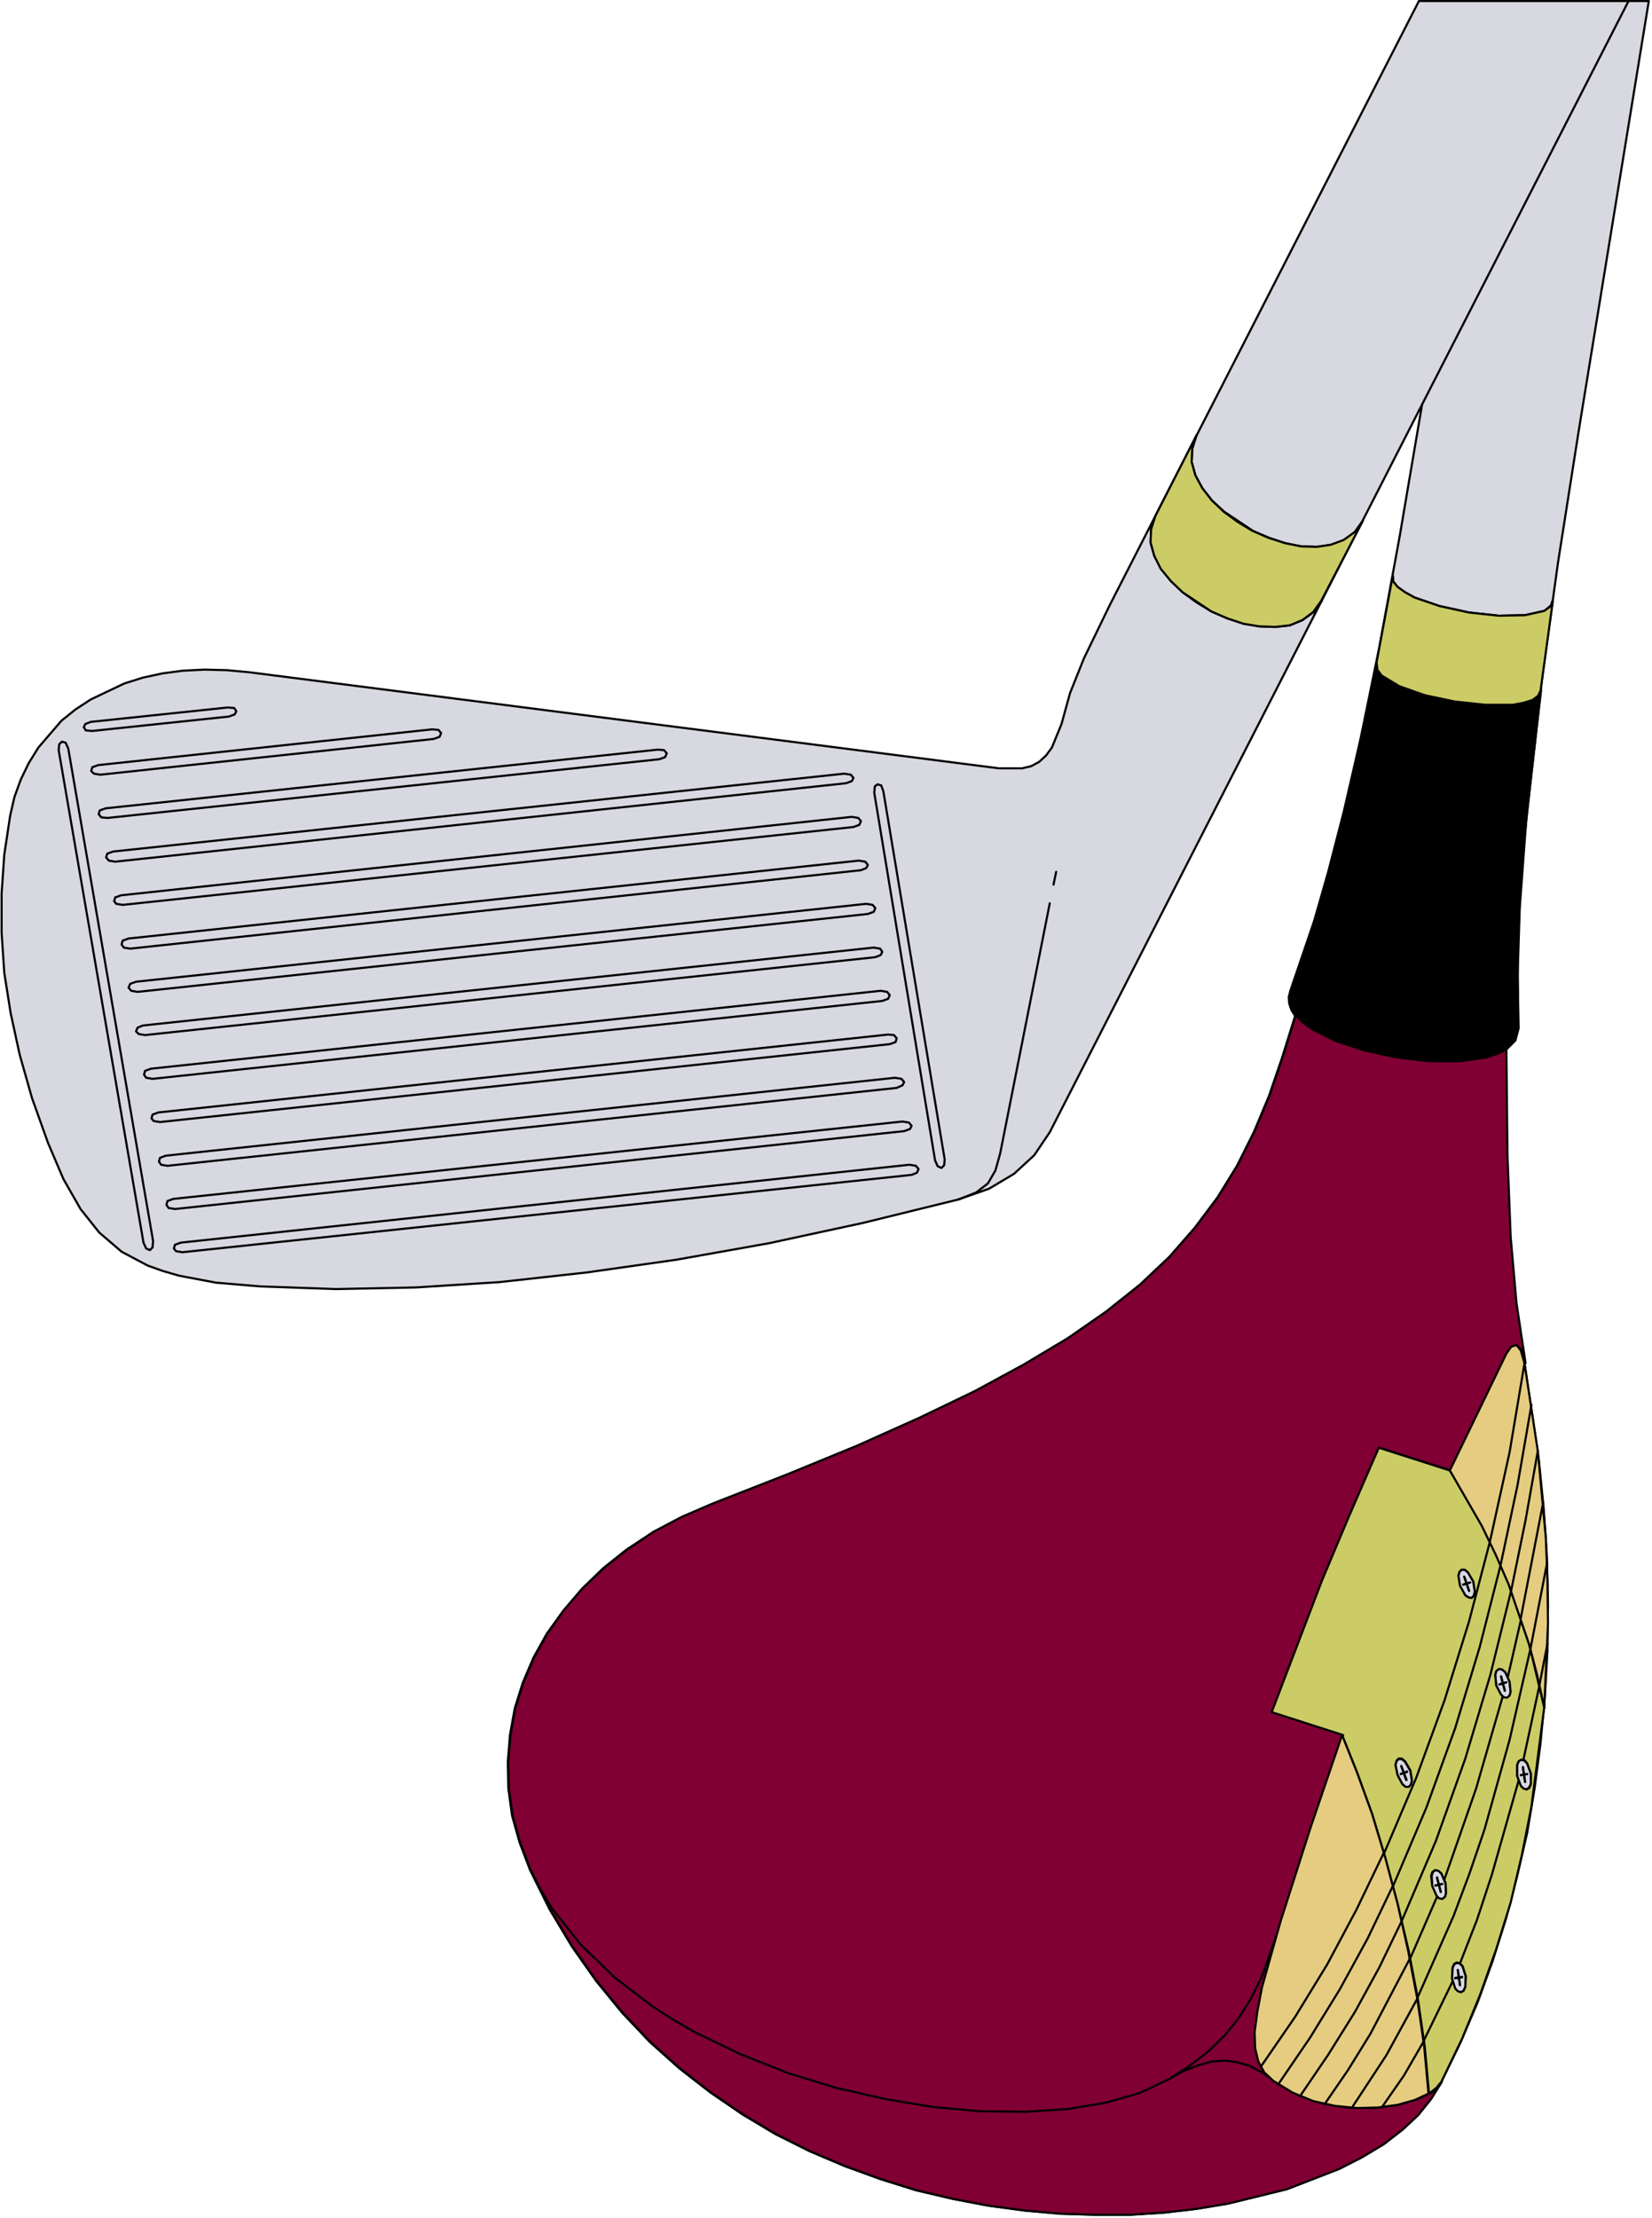
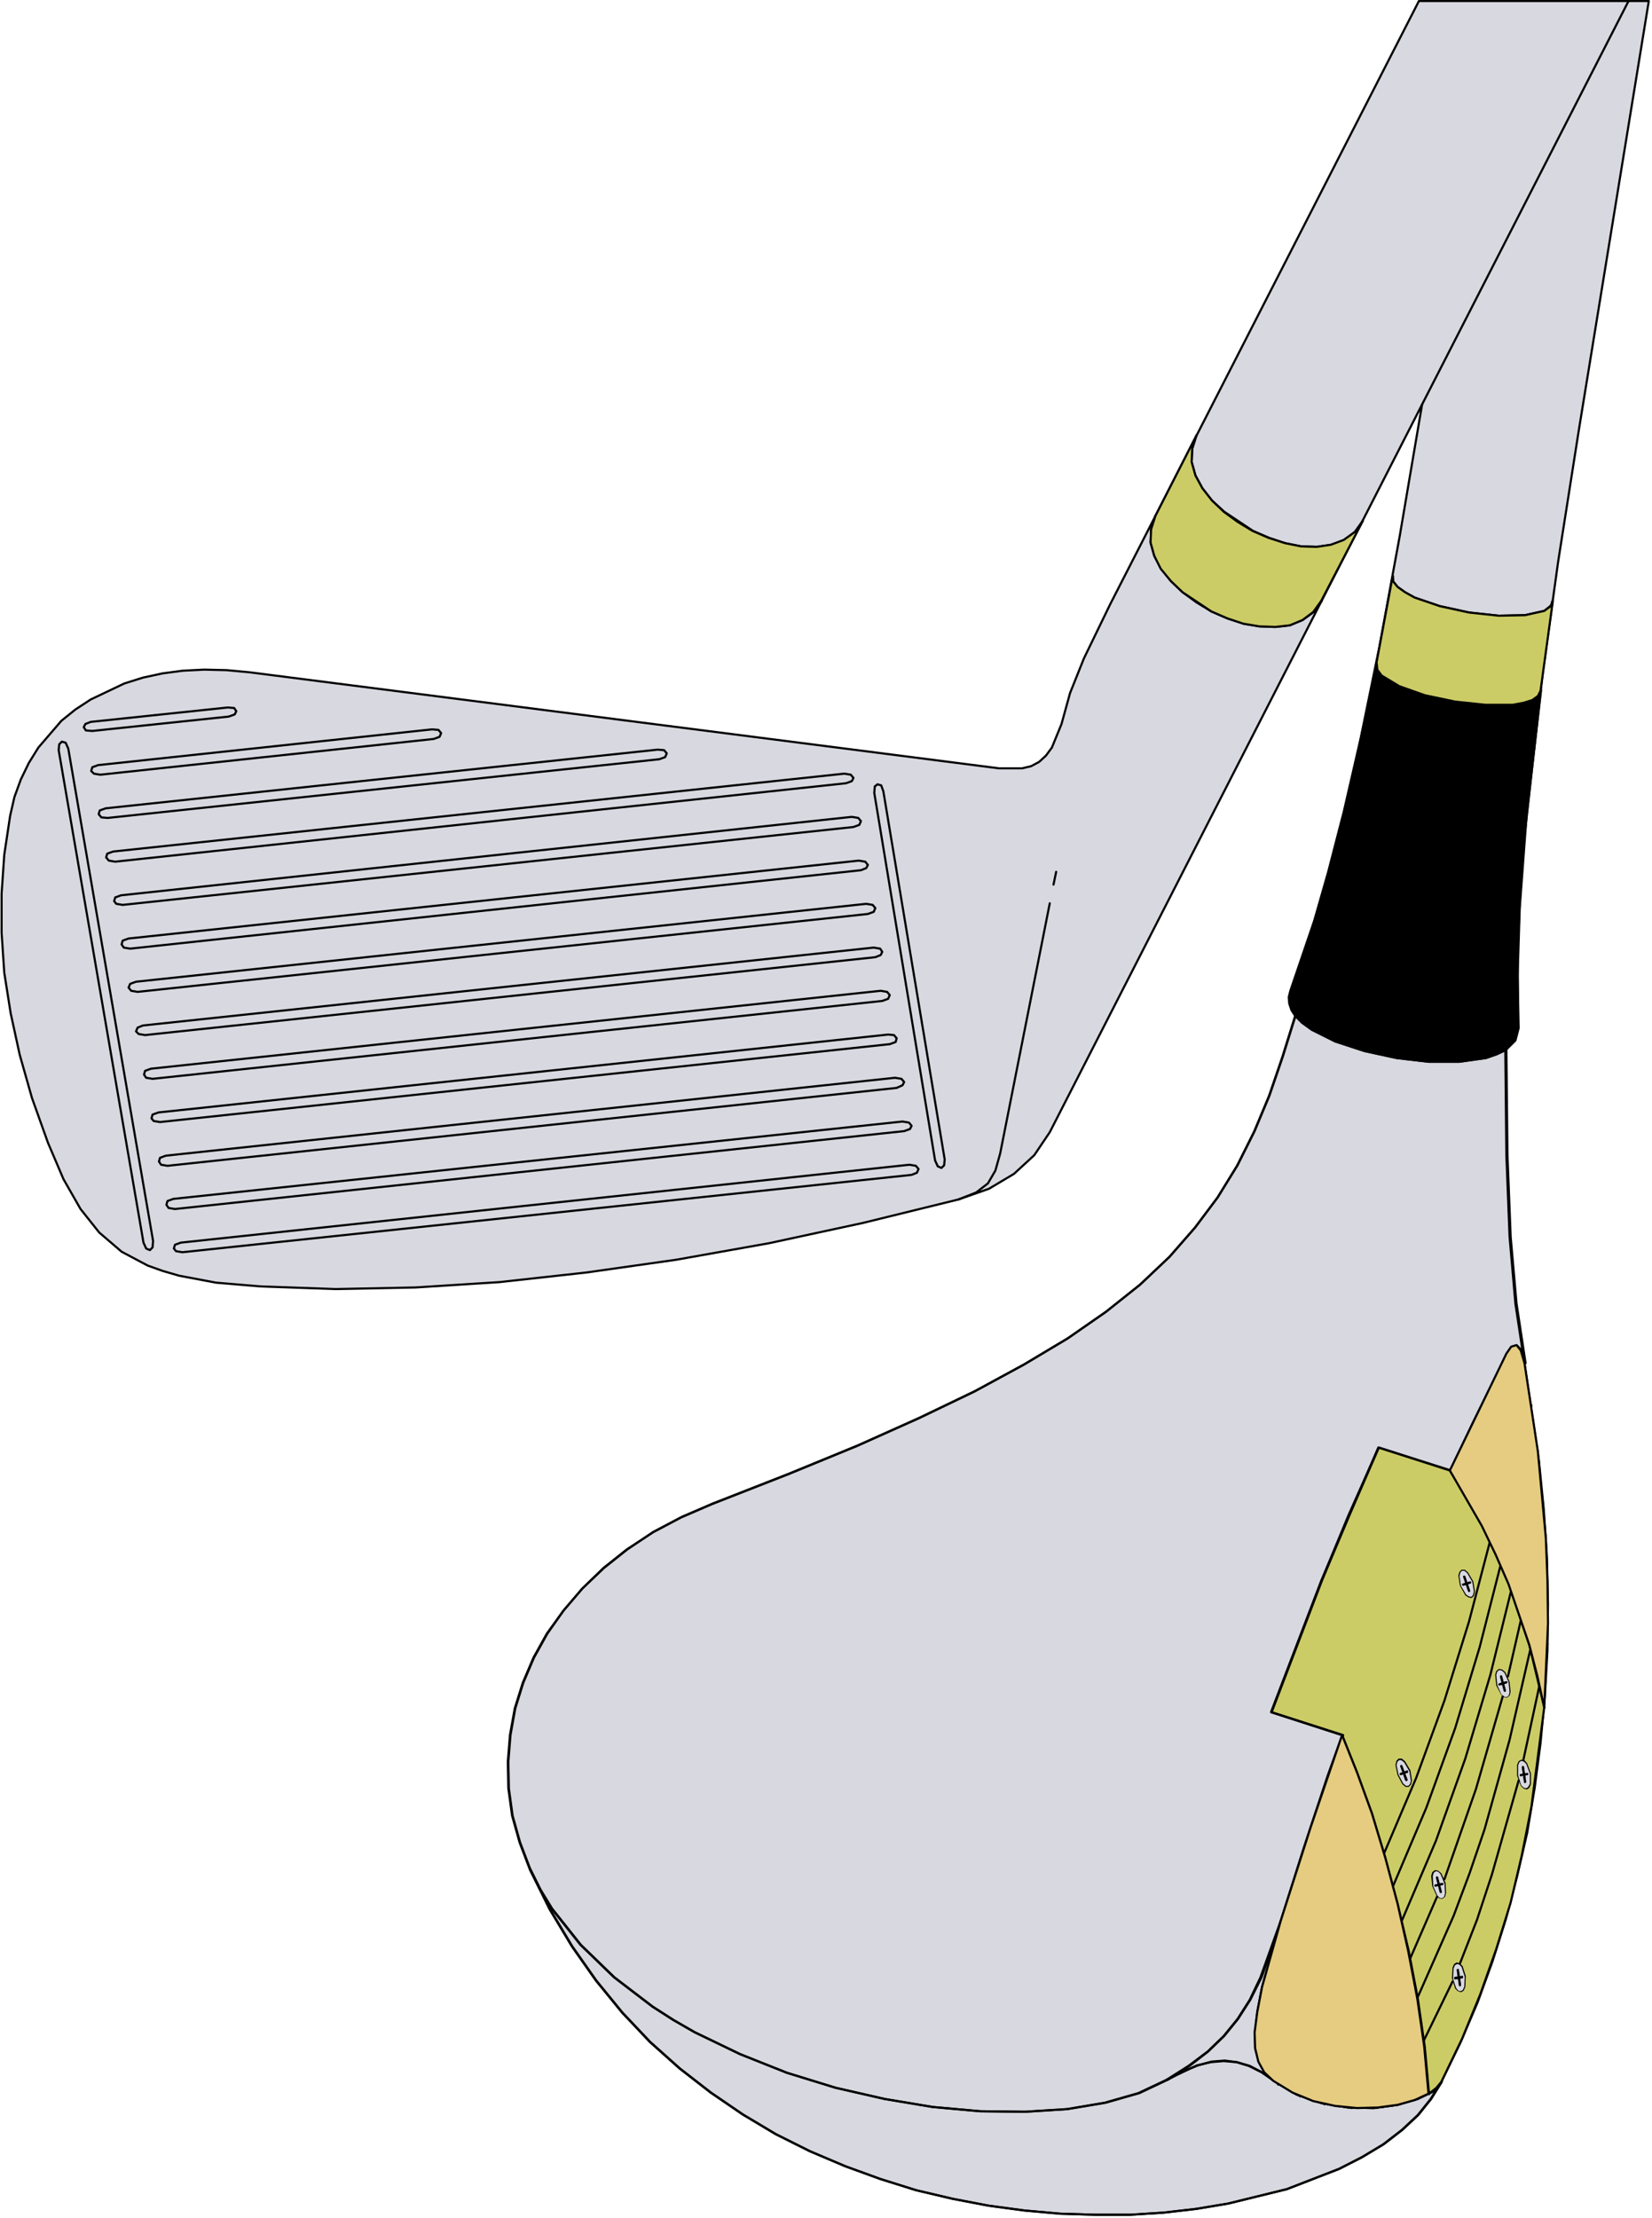
<svg xmlns="http://www.w3.org/2000/svg" width="206.4" height="277.067" fill-rule="evenodd" stroke-linecap="round" preserveAspectRatio="none" viewBox="0 0 3097 4157">
  <style>.pen1{stroke:none}.pen2{stroke:#000;stroke-width:4;stroke-linejoin:round}.brush2{fill:none}</style>
  <path d="m993 3503-19-50-14-50-7-51-1-50 4-50 9-50 15-48 20-47 25-45 31-43 35-41 40-39 44-35 49-32 53-28 58-25 143-56 129-53 116-52 104-50 92-50 82-49 72-50 64-51 55-52 48-55 42-56 37-60 32-64 28-67 25-73 24-77-7-11-4-12-1-12 3-12 45-132 26-91 29-112 32-139 35-171 38-207 42-247-698 1364-29 43-38 35-47 28-57 20-179 44-176 38-174 31-169 24-163 18-157 10-150 3-141-5-83-7-69-13-31-9-28-10-49-26-42-36-35-44-32-56-29-68-30-84-23-81-17-78-12-76-5-75v-73l5-73 11-73 8-35 12-33 15-31 18-29 43-50 26-21 29-19 63-30 35-11 37-8 38-5 40-2 42 1 43 4 1405 180h43l17-4 15-8 13-12 11-15 18-44 16-58 26-65 49-101 85-166L2660 2h431l-131 803-39 248-29 209-35 315-8 116-4 94 1 140-6 23-18 18 2 197 6 153 11 126 17 112 27 182 9 90 6 90 2 88-1 88-5 87-8 86-11 84-14 84-19 82-21 80-25 79-28 77-32 75-36 74-20 32-24 30-30 28-35 27-40 24-43 22-98 38-110 27-60 10-61 7-63 4h-65l-66-2-67-6-67-9-68-13-68-16-67-21-66-24-66-28-64-32-62-37-60-41-58-45-56-50-52-55-49-60-45-64-42-70-37-75z" class="pen1" style="fill:#d8d8e0" />
  <path d="m993 3503-19-50-14-50-7-51-1-50 4-50 9-50 15-48 20-47 25-45 31-43 35-41 40-39 44-35 49-32 53-28 58-25 143-56 129-53 116-52 104-50 92-50 82-49 72-50 64-51 55-52 48-55 42-56 37-60 32-64 28-67 25-73 24-77-7-11-4-12-1-12 3-12 45-132 26-91 29-112 32-139 35-171 38-207 42-247-698 1364-29 43-38 35-47 28-57 20-179 44-176 38-174 31-169 24-163 18-157 10-150 3-141-5-83-7-69-13-31-9-28-10-49-26-42-36-35-44-32-56-29-68-30-84-23-81-17-78-12-76-5-75v-73l5-73 11-73 8-35 12-33 15-31 18-29 43-50 26-21 29-19 63-30 35-11 37-8 38-5 40-2 42 1 43 4 1405 180h43l17-4 15-8 13-12 11-15 18-44 16-58 26-65 49-101 85-166L2660 2h431l-131 803-39 248-29 209-35 315-8 116-4 94 1 140-6 23-18 18 2 197 6 153 11 126 17 112 27 182 9 90 6 90 2 88-1 88-5 87-8 86-11 84-14 84-19 82-21 80-25 79-28 77-32 75-36 74-20 32-24 30-30 28-35 27-40 24-43 22-98 38-110 27-60 10-61 7-63 4h-65l-66-2-67-6-67-9-68-13-68-16-67-21-66-24-66-28-64-32-62-37-60-41-58-45-56-50-52-55-49-60-45-64-42-70-37-75z" class="pen2 brush2" />
  <path d="m269 2329-159-923 1-11 5-5 7 2 5 11 159 923-1 12-5 5-7-3-5-11zm-96-959-12-1-4-6 3-6 10-4 257-27 12 1 4 6-3 6-11 4-256 27zm15 82-12-2-5-5 2-7 11-4 626-67 12 1 5 6-3 7-11 4-625 67zm14 81-12-1-5-6 2-7 11-4 1035-110 12 1 5 6-3 7-11 4-1034 110zm14 82-12-2-5-6 2-7 11-4 1371-146 12 2 5 6-3 6-11 4-1370 147zm14 81-12-2-4-5 2-7 11-4 1370-147 12 2 5 6-3 7-11 4-1370 146zm14 82-12-2-4-6 2-7 11-4 1369-146 12 2 5 6-3 6-10 4-1370 147zm14 81-12-2-5-6 3-7 11-4 1369-146 12 2 5 6-3 7-11 4-1369 146zm14 81-12-2-5-5 3-7 10-4 1370-146 12 2 4 6-3 6-10 4-1369 146zm14 82-12-2-4-6 2-7 11-4 1368-146 12 2 5 6-3 7-11 4-1368 146zm14 81-12-2-4-5 2-7 11-4 1368-146 11 1 5 6-2 7-11 4-1368 146zm14 82-12-2-4-6 2-7 11-4 1367-146 12 2 5 6-3 6-11 5-1367 146zm14 81-12-2-4-6 2-7 11-4 1367-145 12 2 5 6-3 6-11 4-1367 146zm14 81-12-2-4-5 2-7 11-4 1366-146 12 2 5 6-3 7-10 4-1367 145zm1411-172-114-689 1-12 5-4 7 2 4 11 115 690-1 11-5 5-7-3-5-11z" class="pen2 brush2" />
  <path fill="none" d="m1797 2248 33-13 22-17 14-24 9-32 93-469m7-35 5-24m186-667-8 25-1 25 7 25 13 24 18 23 22 21 26 19 28 17 30 13 31 10 30 5 29 1 27-3 24-10 21-15 15-21m77-150-15 21-20 15-24 9-27 4-30-1-30-6-30-10-30-13-54-36-23-21-18-23-13-24-7-25 1-25 8-25m423-58L3053 2m-442 1077 1 11 8 10 14 10 18 10 47 16 55 12 55 6 50-1 36-8 10-8 3-3 2-7m-22 168-5 10-11 8-16 6-21 3-51 1-57-7-57-12-48-16-33-20-8-11-1-4v-7m-152 658 13 13 18 13 44 22 55 18 60 13 60 7h57l50-7 20-7 17-8M993 3503l19 38 22 36 54 68 63 61 72 55 39 25 40 23 85 41 88 35 91 28 92 21 90 15 89 8 84 1 79-5 71-12 63-18 53-25 41-26 36-27 30-29 26-32 23-36 20-42 38-106 43-136 45-136 49-135 51-133 54-132 57-132 61-129 64-129 9-13 9-3 8 10 7 24-29 173-39 175-47 174-57 172-66 167-37 82-39 79-85 153-46 72-49 70" class="pen2" />
  <path fill="none" d="m2401 3600-35 124-9 47-4 38v30l7 25 11 20 17 16 43 26 47 16 49 8 48 1 44-6 38-11 28-14 17-18m-314-2-23-16-24-12-23-7-24-2-24 2-26 6-57 27" class="pen2" />
  <path fill="none" d="m2679 3925-8-88-13-90-17-90-20-89-24-86-25-82-28-77-28-71-133-43 94-246 51-123 56-126 134 42 60 105 50 109 39 114 28 117" class="pen2" />
  <path fill="none" d="m2396 3907 93-140 43-73 40-76 72-156 63-162 54-166 45-167 36-168 29-165" class="pen2" />
  <path fill="none" d="m2883 2720-28 157-35 159-42 159-50 157-58 154-68 148-37 72-40 70-43 68-45 65m46 15 61-90 55-96 50-99 45-103m14-34 59-169 50-173m10-38 36-163 30-162" class="pen2" />
  <path fill="none" d="m2900 2931-26 136-30 137-35 136-41 133-47 130-54 123-62 117-71 108m57-2 37-54 34-57 32-61 29-63m14-33 32-82 28-85 50-176m9-39 45-218" class="pen2" />
  <path d="m2861 3354-6-2-5-5-6-19v-20l3-7 5-3 6 2 5 5 7 19v20l-4 7-5 3z" class="pen2 brush2" />
  <path fill="none" d="m2859 3340-4-28m8 13-12 2" class="pen2" />
  <path d="m2825 3183-6-1-6-5-8-18-2-20 2-7 5-4 6 1 6 5 8 18 2 20-2 7-5 4z" class="pen2 brush2" />
  <path fill="none" d="m2821 3169-7-27m10 11-13 4" class="pen2" />
  <path d="m2759 2995-6-1-6-4-10-17-3-19 2-8 4-4h6l6 5 10 17 3 19-2 8-4 4z" class="pen2 brush2" />
  <path fill="none" d="m2754 2982-9-27m-2 15 13-4" class="pen2" />
  <path d="M2641 3349h-6l-6-5-9-17-4-19 2-7 4-4h6l6 5 10 17 3 19-2 7-4 4z" class="pen2 brush2" />
  <path fill="none" d="m2637 3336-10-26m-1 15 12-4" class="pen2" />
  <path d="m2704 3560-6-1-5-5-8-18-1-20 2-7 5-4 6 1 5 5 8 19 1 19-2 7-5 4z" class="pen2 brush2" />
  <path fill="none" d="m2701 3546-7-27m-3 15 13-3" class="pen2" />
  <path d="m2739 3734-6-1-5-6-6-18 1-20 3-7 5-3 6 1 5 6 6 19-1 19-3 7-5 3z" class="pen2 brush2" />
  <path fill="none" d="m2737 3721-4-28m-5 15 13-2" class="pen2" />
  <path d="m2477 1126-15 21-20 15-24 10-27 3-30-1-30-5-30-10-30-13-54-36-22-21-19-23-12-24-7-25 1-25 8-25 77-151-8 25-1 25 7 25 13 24 18 23 22 21 26 19 28 17 30 13 31 10 30 6 29 1 27-4 24-9 21-15 15-21-78 150zm103 119 31-166 1 11 8 10 14 10 18 10 47 16 55 12 56 6 49-1 36-8 11-8 3-3 2-7-23 168-5 10-11 8-16 6-21 3-51 1-57-7-57-12-48-17-33-20-8-11-1-4v-7zm-64 2007-133-43 94-246 107-250 134 43 32 51 29 53 26 54 24 55 38 114 28 117-24 186-18 91-21 89-27 87-30 85-34 83-39 81-9 11-14 11-8-88-13-90-17-89-21-89-23-86-25-83-28-77-28-70zm106 44h6l6 5 10 17 3 19-2 8-4 4h-6l-6-5-9-17-4-19 2-8 4-4zm68 209 6 1 6 5 8 18 1 19-2 7-5 4-6-1-5-5-8-18-2-19 2-7 5-4zm41 173 6 2 5 5 6 19-1 20-3 7-5 3-6-2-5-5-6-19 1-20 3-7 5-3zm121-380 6 1 5 6 7 19v20l-3 7-5 3-6-2-5-5-7-19v-20l3-7 5-3zm-47-139-2-20 2-7 5-4 6 1 6 5 8 18 2 19-2 7-5 4-6-1-5-5-9-17zm-46-164-6-1-6-4-10-18-3-19 2-7 4-4h6l6 5 10 17 3 19-2 8-4 4z" class="pen1" style="fill:#cc6" />
  <path d="m2477 1126-15 21-20 15-24 10-27 3-30-1-30-5-30-10-30-13-54-36-22-21-19-23-12-24-7-25 1-25 8-25 77-151-8 25-1 25 7 25 13 24 18 23 22 21 26 19 28 17 30 13 31 10 30 6 29 1 27-4 24-9 21-15 15-21-78 150zm103 119 31-166 1 11 8 10 14 10 18 10 47 16 55 12 56 6 49-1 36-8 11-8 3-3 2-7-23 168-5 10-11 8-16 6-21 3-51 1-57-7-57-12-48-17-33-20-8-11-1-4v-7zm-64 2007-133-43 94-246 107-250 134 43 32 51 29 53 26 54 24 55 38 114 28 117-24 186-18 91-21 89-27 87-30 85-34 83-39 81-9 11-14 11-8-88-13-90-17-89-21-89-23-86-25-83-28-77-28-70z" class="pen2 brush2" />
-   <path d="M2622 3296h6l6 5 10 17 3 19-2 8-4 4h-6l-6-5-9-17-4-19 2-8 4-4zm68 209 6 1 6 5 8 18 1 19-2 7-5 4-6-1-5-5-8-18-2-19 2-7 5-4zm41 173 6 2 5 5 6 19-1 20-3 7-5 3-6-2-5-5-6-19 1-20 3-7 5-3zm121-380 6 1 5 6 7 19v20l-3 7-5 3-6-2-5-5-7-19v-20l3-7 5-3zm-47-139-2-20 2-7 5-4 6 1 6 5 8 18 2 19-2 7-5 4-6-1-5-5-9-17zm-46-164-6-1-6-4-10-18-3-19 2-7 4-4h6l6 5 10 17 3 19-2 8-4 4z" class="pen2 brush2" />
  <path fill="none" d="m2743 2970 13-4m-11-11 9 26m60 161 7 26m-10-11 13-4m31 159 4 27m-8-12 12-2m-236-15 9 26m-10-11 12-5m56 199 7 27m-10-12 13-3m29 161 4 28m-9-13 13-2m52-815-39 149-46 148-53 145-60 141m17 61 62-146 54-149 46-152 39-153m20 47-39 158-47 157-55 154-64 150m16 70 50-115m14-33 59-169 50-173m10-38 25-109m17 58-39 170-47 168-28 82-30 80-68 154m12 80 54-111m14-34 32-82 28-85 50-176m9-39 30-139" class="pen2" />
  <path d="m2429 1904-11-23 2-24 32-91 37-123 43-169 49-230 1 11 8 11 33 20 48 17 57 12 57 6h51l21-4 16-5 11-8 5-10-27 233-13 175-4 128 2 97-6 23-18 18-17 8-20 7-50 7h-57l-60-7-60-13-55-18-44-22-18-13-13-13z" class="pen1" style="fill:#000" />
  <path d="m2429 1904-11-23 2-24 32-91 37-123 43-169 49-230 1 11 8 11 33 20 48 17 57 12 57 6h51l21-4 16-5 11-8 5-10-27 233-13 175-4 128 2 97-6 23-18 18-17 8-20 7-50 7h-57l-60-7-60-13-55-18-44-22-18-13-13-13z" class="pen2 brush2" />
-   <path d="m2703 3902-20 32-24 30-30 28-35 27-40 24-43 22-98 38-110 27-60 10-61 7-63 4h-65l-66-2-67-6-67-9-68-13-68-16-67-21-66-24-66-28-64-32-62-37-60-41-58-45-56-50-52-55-49-60-45-64-42-70-37-75-19-50-14-50-7-51-1-50 4-50 9-50 15-48 20-47 25-45 31-44 35-41 40-38 44-35 49-33 53-28 58-25 143-56 129-53 116-52 104-50 92-50 82-49 72-50 64-51 55-52 48-55 42-56 37-60 32-64 28-67 25-73 24-77 13 13 18 13 44 22 55 18 60 13 60 7h58l49-7 21-7 17-8 2 197 6 154 11 125 17 112-7-24-9-9-9 3-9 12-54 109-52 110-135-43-55 126-52 124-94 246 134 43-60 173-55 175-35 124-10 47-4 38 1 30 6 25 11 20 17 16 43 26 47 16 49 8 48 1 44-6 38-11 29-14 16-18z" class="pen1" style="fill:#800033" />
  <path d="m2703 3902-20 32-24 30-30 28-35 27-40 24-43 22-98 38-110 27-60 10-61 7-63 4h-65l-66-2-67-6-67-9-68-13-68-16-67-21-66-24-66-28-64-32-62-37-60-41-58-45-56-50-52-55-49-60-45-64-42-70-37-75-19-50-14-50-7-51-1-50 4-50 9-50 15-48 20-47 25-45 31-44 35-41 40-38 44-35 49-33 53-28 58-25 143-56 129-53 116-52 104-50 92-50 82-49 72-50 64-51 55-52 48-55 42-56 37-60 32-64 28-67 25-73 24-77 13 13 18 13 44 22 55 18 60 13 60 7h58l49-7 21-7 17-8 2 197 6 154 11 125 17 112-7-24-9-9-9 3-9 12-54 109-52 110-135-43-55 126-52 124-94 246 134 43-60 173-55 175-35 124-10 47-4 38 1 30 6 25 11 20 17 16 43 26 47 16 49 8 48 1 44-6 38-11 29-14 16-18z" class="pen2 brush2" />
  <path fill="none" d="m2389 3900-23-16-23-12-24-7-23-3-25 2-25 7-28 11-29 16-53 25-63 18-72 12-79 5-84-1-89-8-90-15-92-21-91-28-88-35-85-41-40-23-39-25-72-55-63-61-54-68-22-36-19-38" class="pen2" />
  <path fill="none" d="m2189 3898 41-26 35-27 30-29 26-32 23-36 21-42 38-106" class="pen2" />
  <path d="m2678 3924-26 12-32 9-37 5-39 1-41-4-41-9-39-16-36-22-17-16-11-20-6-25-1-30 5-38 9-47 35-124 56-175 59-173 28 70 28 77 25 83 23 86 20 89 17 89 13 90 8 88zm217-724-13-59-15-58-39-114-24-55-26-54-60-104 106-219 9-13 10-3 8 10 7 24 25 165 15 163 3 80 1 80-7 157z" class="pen1" style="fill:#e6cc80" />
  <path d="m2678 3924-26 12-32 9-37 5-39 1-41-4-41-9-39-16-36-22-17-16-11-20-6-25-1-30 5-38 9-47 35-124 56-175 59-173 28 70 28 77 25 83 23 86 20 89 17 89 13 90 8 88zm217-724-13-59-15-58-39-114-24-55-26-54-60-104 106-219 9-13 10-3 8 10 7 24 25 165 15 163 3 80 1 80-7 157z" class="pen2 brush2" />
-   <path fill="none" d="m2901 3081-15 77m-217 668-37 64-41 59m-57 2 65-99 58-106m212-655 31-160m-7-115-42 217m-208 638-74 141-42 68-44 64m-46-15 53-78 50-80 46-84 42-87m205-619 27-132 23-130m-12-86-26 150-32 151m-202 601-47 98-52 95-56 91-60 88m-32-34 64-93 60-98 55-103 51-106m199-583 37-168 28-167" class="pen2" />
</svg>